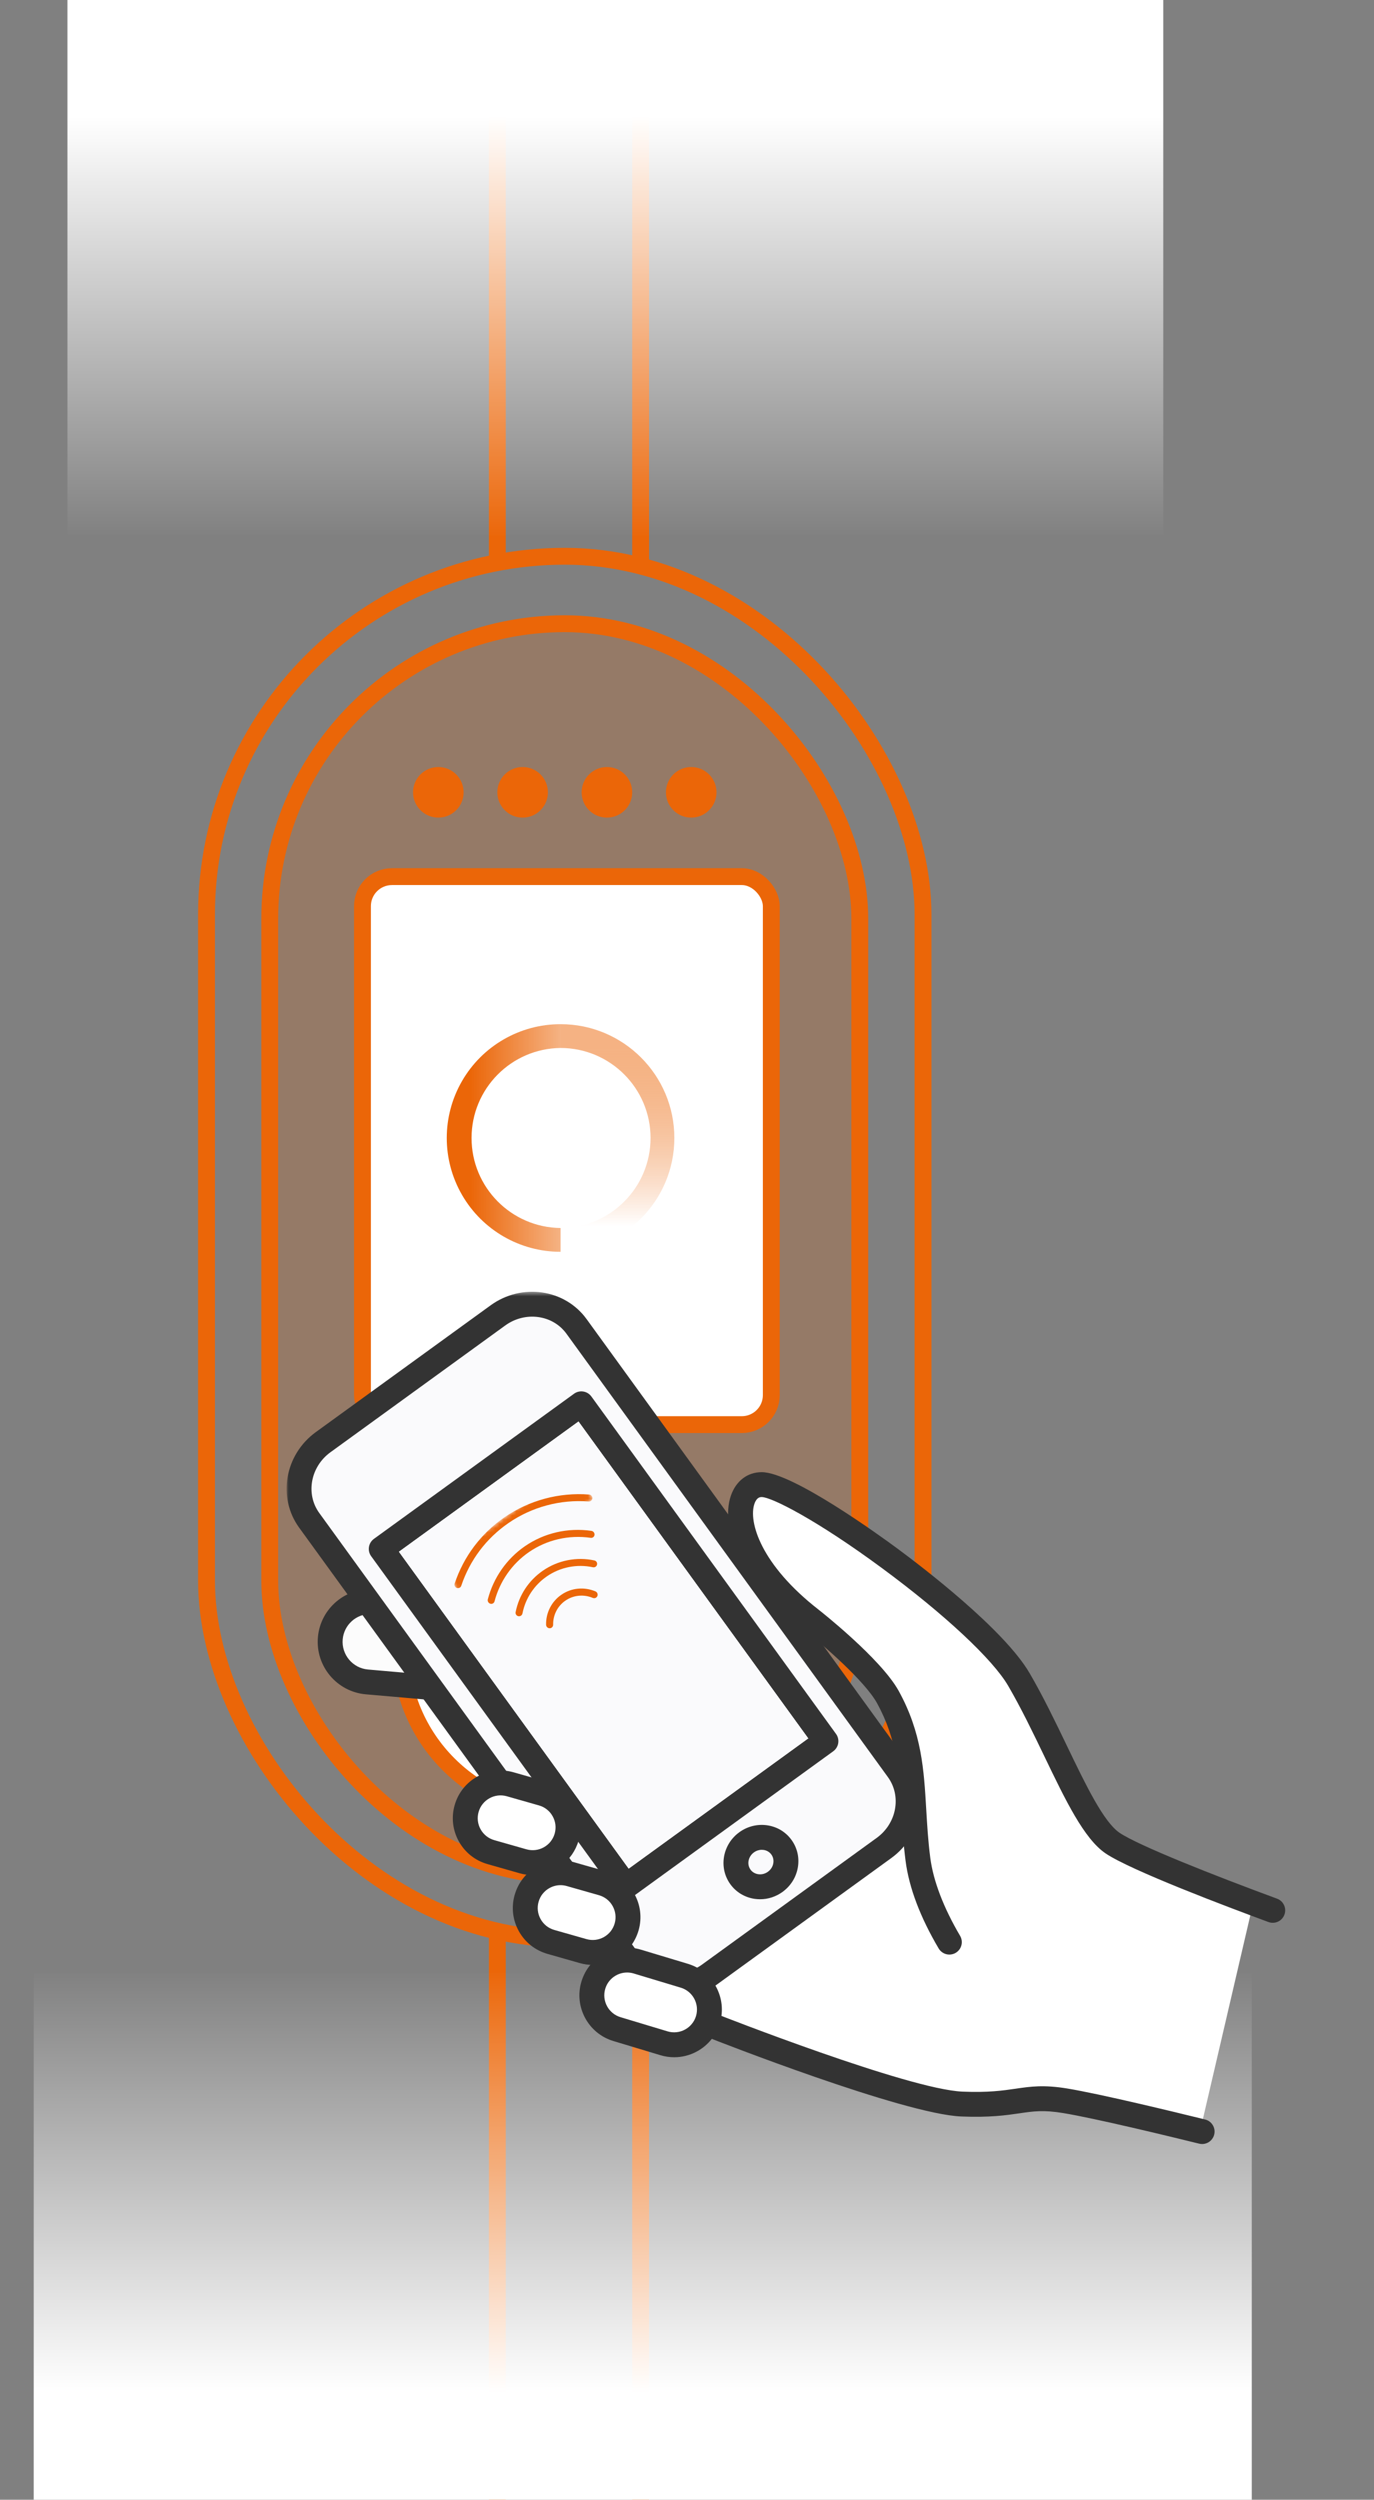
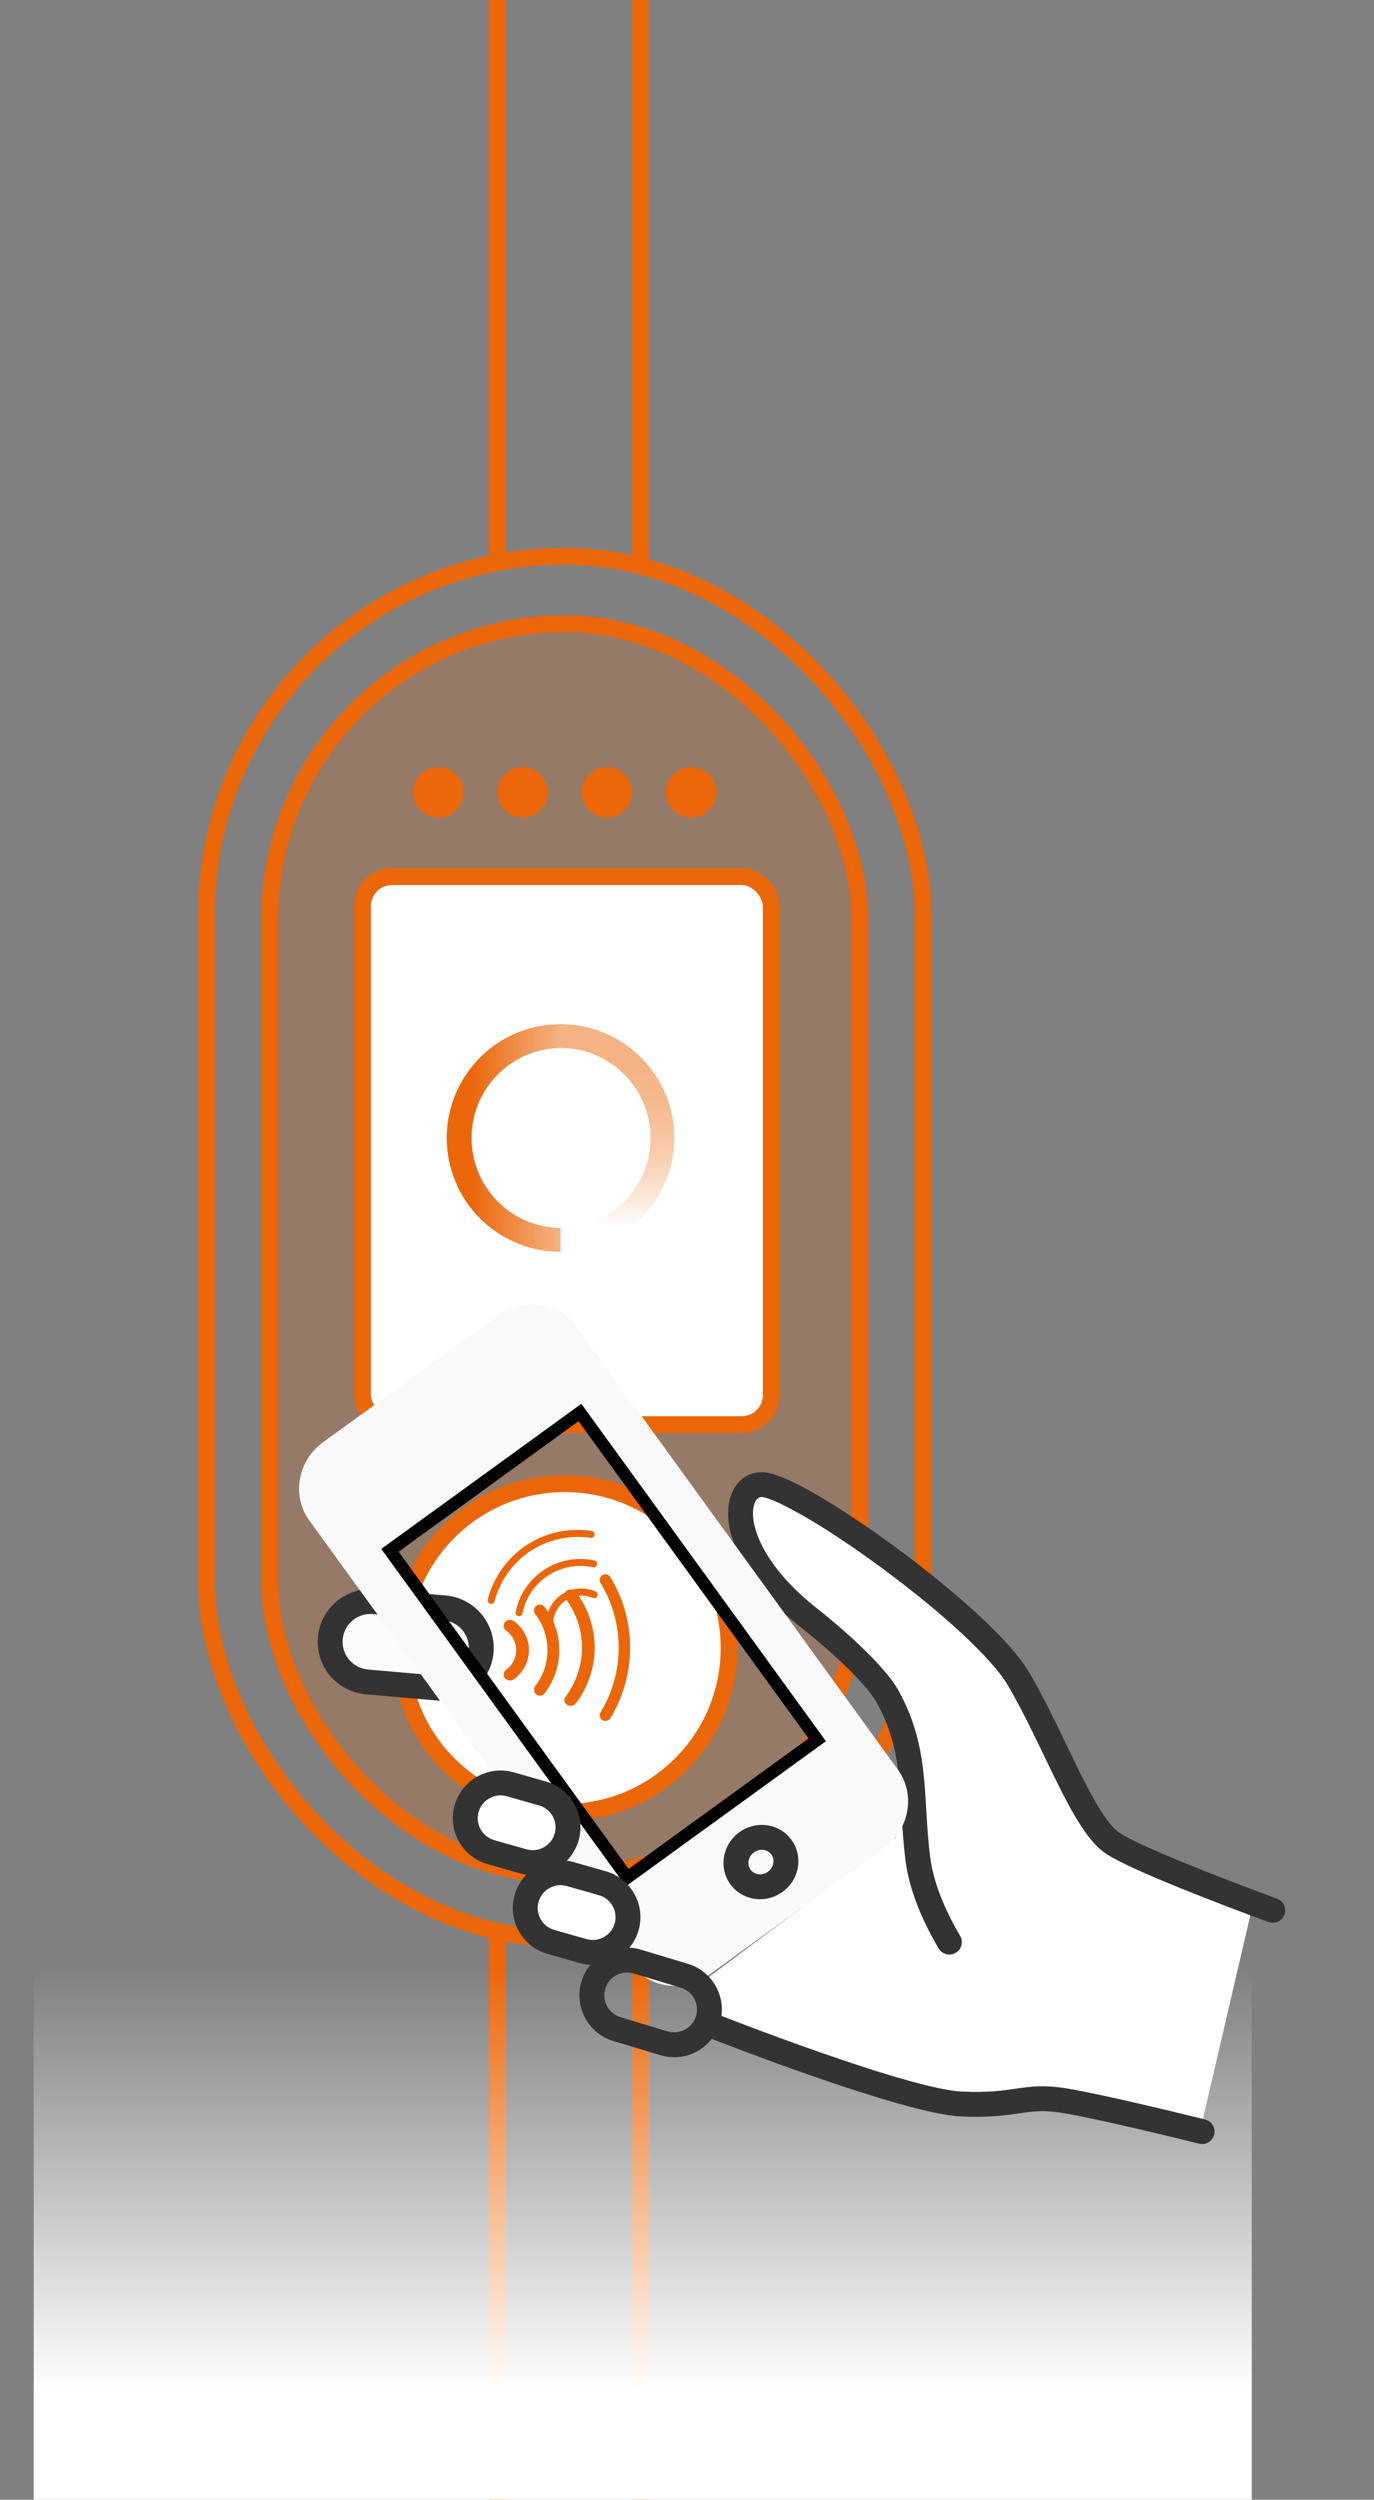
<svg xmlns="http://www.w3.org/2000/svg" width="326" height="593" viewBox="0 0 326 593" fill="none">
  <rect x="0" y="0" width="326" height="593" fill="#808080" stroke="none" />
  <g clip-path="url(#clip0)">
    <rect x="49" y="131.957" width="170" height="328" rx="85" stroke="#EB6608" stroke-width="4" />
    <rect x="64" y="147.957" width="140" height="297" rx="70" fill="#EB6608" fill-opacity="0.2" stroke="#EB6608" stroke-width="4" />
    <rect x="86" y="207.957" width="97" height="130" rx="7" fill="white" stroke="#EB6608" stroke-width="4" />
    <circle cx="104" cy="187.957" r="6" fill="#EB6608" />
    <circle cx="124" cy="187.957" r="6" fill="#EB6608" />
    <circle cx="144" cy="187.957" r="6" fill="#EB6608" />
    <circle cx="164" cy="187.957" r="6" fill="#EB6608" />
    <circle cx="134" cy="390.957" r="39" fill="white" stroke="#EB6608" stroke-width="4" />
    <path fill-rule="evenodd" clip-rule="evenodd" d="M142.3 374.828C142.3 374.369 142.528 373.921 142.943 373.662C143.579 373.264 144.413 373.464 144.807 374.107C147.877 379.136 149.5 384.928 149.5 390.857C149.5 396.786 147.877 402.578 144.807 407.607C144.414 408.251 143.579 408.45 142.943 408.052C142.307 407.654 142.11 406.81 142.503 406.167C145.309 401.571 146.792 396.277 146.792 390.857C146.792 385.437 145.308 380.143 142.502 375.547C142.365 375.323 142.3 375.074 142.3 374.828Z" fill="#EB6608" />
    <path fill-rule="evenodd" clip-rule="evenodd" d="M133.9 403.306C133.9 403.049 133.982 402.789 134.153 402.558C136.73 399.088 138.093 395.041 138.093 390.857C138.093 386.673 136.73 382.627 134.153 379.156C133.692 378.536 133.879 377.698 134.57 377.284C135.261 376.87 136.194 377.038 136.655 377.658C139.563 381.574 141.1 386.138 141.1 390.857C141.1 395.576 139.563 400.14 136.655 404.056C136.194 404.676 135.261 404.844 134.57 404.43C134.135 404.17 133.9 403.742 133.9 403.306Z" fill="#EB6608" />
    <path fill-rule="evenodd" clip-rule="evenodd" d="M126.7 400.842C126.7 400.538 126.797 400.231 126.997 399.973C128.895 397.517 129.899 394.572 129.899 391.457C129.899 388.342 128.895 385.397 126.997 382.941C126.521 382.326 126.629 381.437 127.239 380.956C127.849 380.476 128.729 380.585 129.205 381.201C131.491 384.159 132.7 387.705 132.7 391.457C132.7 395.209 131.491 398.755 129.205 401.713C128.729 402.329 127.849 402.438 127.239 401.958C126.885 401.679 126.7 401.262 126.7 400.842Z" fill="#EB6608" />
    <path fill-rule="evenodd" clip-rule="evenodd" d="M119.5 397.24C119.5 396.821 119.696 396.406 120.073 396.126C121.604 394.987 122.483 393.285 122.483 391.457C122.483 389.63 121.604 387.928 120.073 386.788C119.419 386.301 119.308 385.409 119.826 384.795C120.343 384.181 121.292 384.077 121.945 384.564C124.204 386.245 125.5 388.758 125.5 391.457C125.5 394.157 124.204 396.67 121.945 398.351C121.292 398.837 120.343 398.733 119.826 398.119C119.607 397.858 119.5 397.548 119.5 397.24Z" fill="#EB6608" />
    <path d="M118 0V133.896" stroke="#EB6608" stroke-width="4" />
    <path d="M152 0V133.896" stroke="#EB6608" stroke-width="4" />
    <path d="M118 458V593" stroke="#EB6608" stroke-width="4" />
    <path d="M152 458V593" stroke="#EB6608" stroke-width="4" />
    <rect x="8" y="468" width="289" height="127" fill="url(#paint0_linear)" />
    <path fill-rule="evenodd" clip-rule="evenodd" d="M183.52 353.457L215.46 373.391L238.841 391.997L253.145 420L261.764 435.864L288.173 448.922L297.246 451.818L284.684 505.765L249.335 497.234L228.826 500.136L168.322 482.118L165.367 471.098L212.517 435.864L215.46 428.008L212.517 403.444L186.472 379.921L177.562 364.257V353.457H183.52Z" fill="white" />
    <path fill-rule="evenodd" clip-rule="evenodd" d="M87.053 398.99C81.797 398.531 77.909 393.898 78.368 388.643C78.827 383.387 83.46 379.499 88.716 379.958L105.474 381.422C110.73 381.882 114.618 386.514 114.159 391.77C113.7 397.025 109.067 400.913 103.812 400.454L87.053 398.99Z" fill="#FCFCFC" />
    <path fill-rule="evenodd" clip-rule="evenodd" d="M87.879 382.874C84.497 382.874 81.609 385.469 81.309 388.9C80.993 392.524 83.684 395.731 87.309 396.048L104.069 397.512C105.826 397.662 107.535 397.126 108.885 395.993C110.235 394.86 111.064 393.268 111.217 391.512C111.37 389.757 110.831 388.046 109.698 386.696C108.565 385.345 106.974 384.517 105.217 384.364L88.459 382.899C88.264 382.883 88.07 382.874 87.879 382.874ZM104.665 403.444C104.296 403.444 103.926 403.428 103.554 403.395L86.795 401.931C79.927 401.331 74.826 395.255 75.427 388.385C76.026 381.516 82.112 376.417 88.972 377.016L105.731 378.481C112.601 379.081 117.701 385.157 117.101 392.027C116.809 395.354 115.241 398.37 112.682 400.517C110.409 402.424 107.597 403.444 104.665 403.444Z" fill="#333333" />
    <path fill-rule="evenodd" clip-rule="evenodd" d="M225.252 463.672C224.241 463.672 223.256 463.152 222.705 462.219C218.32 454.782 215.682 447.801 214.863 441.468C214.312 437.199 214.084 433.301 213.863 429.53C213.337 420.517 212.882 412.733 208.062 403.987C205.217 398.823 195.119 390.026 190.675 386.575C183.623 381.098 178.342 375.048 175.4 369.08C172.784 363.772 172.078 358.709 173.409 354.823C174.61 351.321 177.342 349.23 180.719 349.23C187.997 349.229 208.759 364.282 212.847 367.299C218.688 371.61 238.219 386.489 244.301 396.936C247.521 402.468 250.381 408.411 253.147 414.158C257.615 423.441 261.836 432.207 265.631 434.783C270.043 437.778 287.827 444.82 302.999 450.412C304.528 450.975 305.312 452.673 304.747 454.203C304.183 455.735 302.486 456.515 300.956 455.953C291.317 452.4 268.255 443.701 262.315 439.67C257.204 436.202 252.858 427.174 247.826 416.72C245.11 411.075 242.301 405.239 239.197 399.908C235.533 393.613 224.093 382.94 209.34 372.051C193.706 360.511 183.02 355.136 180.719 355.136C180.428 355.136 179.545 355.136 178.997 356.738C177.55 360.957 180.432 371.143 194.297 381.91C194.443 382.023 209 393.451 213.234 401.136C218.7 411.054 219.214 419.862 219.759 429.186C219.974 432.854 220.195 436.648 220.72 440.711C221.426 446.169 223.871 452.568 227.792 459.219C228.621 460.623 228.154 462.434 226.749 463.262C226.278 463.54 225.762 463.672 225.252 463.672Z" fill="#333333" />
    <path fill-rule="evenodd" clip-rule="evenodd" d="M285.222 508.613C284.989 508.613 284.751 508.585 284.513 508.527C277.356 506.763 259.883 502.525 252.235 501.266C247.562 500.495 245.161 500.847 241.838 501.333C238.712 501.789 234.822 502.355 228.108 502.083C214.264 501.513 169.782 484.028 167.895 483.283C166.378 482.685 165.633 480.97 166.232 479.453C166.83 477.936 168.544 477.191 170.062 477.79C170.514 477.968 215.495 495.653 228.351 496.181C234.515 496.436 237.951 495.932 240.985 495.489C244.542 494.968 247.615 494.52 253.194 495.439C261.049 496.731 278.701 501.012 285.926 502.793C287.51 503.183 288.477 504.783 288.087 506.366C287.755 507.712 286.549 508.613 285.222 508.613Z" fill="#333333" />
-     <path fill-rule="evenodd" clip-rule="evenodd" d="M195.962 413.054L148.493 447.475L90.458 367.442L137.927 333.02L195.962 413.054Z" fill="#FAFAFC" />
    <path fill-rule="evenodd" clip-rule="evenodd" d="M94.582 368.099L149.151 443.351L191.838 412.397L137.27 337.144L94.582 368.099ZM148.493 450.429C148.338 450.429 148.183 450.416 148.029 450.392C147.256 450.269 146.563 449.843 146.103 449.209L88.067 369.175C87.11 367.855 87.404 366.009 88.724 365.051L136.193 330.629C136.828 330.169 137.621 329.981 138.391 330.104C139.165 330.227 139.857 330.652 140.317 331.287L198.353 411.32C199.31 412.641 199.016 414.487 197.696 415.444L150.227 449.866C149.72 450.234 149.112 450.429 148.493 450.429Z" fill="#020202" />
    <path fill-rule="evenodd" clip-rule="evenodd" d="M118.142 312.044L76.669 342.117C70.631 346.495 69.142 354.837 73.361 360.655L149.631 465.835C153.849 471.652 162.24 472.83 168.278 468.451L209.751 438.378C215.789 433.999 217.278 425.657 213.059 419.84L136.79 314.66C132.571 308.843 124.18 307.666 118.142 312.044ZM195.962 413.054L148.493 447.475L90.458 367.442L137.927 333.02L195.962 413.054Z" fill="#FAFAFC" />
    <mask id="mask0" mask-type="alpha" maskUnits="userSpaceOnUse" x="68" y="306" width="151" height="169">
      <path fill-rule="evenodd" clip-rule="evenodd" d="M68 306.437H218.42V474.053H68V306.437Z" fill="white" />
    </mask>
    <g mask="url(#mask0)">
-       <path fill-rule="evenodd" clip-rule="evenodd" d="M94.582 368.099L149.151 443.351L191.838 412.397L137.27 337.144L94.582 368.099ZM148.029 450.391C147.256 450.269 146.563 449.843 146.103 449.209L88.067 369.175C87.11 367.855 87.404 366.008 88.724 365.051L136.193 330.629C136.828 330.169 137.621 329.981 138.391 330.104C139.165 330.227 139.857 330.652 140.317 331.287L198.353 411.32C199.31 412.64 199.016 414.487 197.696 415.444L150.227 449.866C149.72 450.234 149.112 450.428 148.493 450.428C148.338 450.428 148.183 450.416 148.029 450.391ZM118.142 312.044L119.875 314.434L78.403 344.508C73.668 347.942 72.478 354.408 75.752 358.921L152.021 464.101C153.586 466.259 155.952 467.659 158.682 468.041C161.454 468.43 164.247 467.727 166.544 466.06L208.016 435.987C212.752 432.554 213.942 426.087 210.669 421.572L134.399 316.393C131.126 311.879 124.61 311.001 119.875 314.434L118.142 312.044ZM157.861 473.89C153.528 473.282 149.755 471.037 147.24 467.568L70.971 362.388C65.786 355.238 67.564 345.072 74.935 339.727L116.408 309.653C123.779 304.309 133.995 305.777 139.181 312.927L215.45 418.106C220.635 425.257 218.856 435.423 211.483 440.768L170.012 470.841C167.109 472.946 163.688 474.053 160.185 474.053C159.413 474.053 158.637 473.999 157.861 473.89Z" fill="#333333" />
-     </g>
+       </g>
    <path fill-rule="evenodd" clip-rule="evenodd" d="M185.403 438.201C187.279 440.789 186.623 444.465 183.937 446.412C181.252 448.36 177.554 447.841 175.677 445.253C173.801 442.666 174.458 438.99 177.143 437.043C179.829 435.095 183.527 435.614 185.403 438.201Z" fill="#FAFAFC" />
    <path fill-rule="evenodd" clip-rule="evenodd" d="M180.742 438.816C180.084 438.816 179.434 439.029 178.877 439.433C177.513 440.422 177.151 442.255 178.068 443.52C178.5 444.116 179.156 444.503 179.914 444.609C180.714 444.725 181.526 444.513 182.203 444.022C182.881 443.531 183.332 442.823 183.474 442.028C183.608 441.274 183.445 440.531 183.012 439.935V439.934C182.58 439.339 181.924 438.952 181.167 438.846C181.026 438.826 180.883 438.816 180.742 438.816ZM180.347 450.546C179.93 450.546 179.512 450.516 179.094 450.458C176.732 450.126 174.67 448.894 173.287 446.987C170.458 443.085 171.411 437.552 175.41 434.652C177.33 433.259 179.666 432.672 181.987 432.997C184.349 433.329 186.411 434.561 187.793 436.467C189.176 438.374 189.707 440.718 189.288 443.066C188.876 445.372 187.591 447.41 185.67 448.803C184.096 449.945 182.242 450.545 180.347 450.546Z" fill="#333333" />
-     <path fill-rule="evenodd" clip-rule="evenodd" d="M157.54 484.714L146.376 481.352C141.952 480.019 139.446 475.352 140.779 470.928C142.111 466.503 146.778 463.997 151.203 465.329L162.367 468.692C166.79 470.025 169.297 474.692 167.964 479.116C166.631 483.541 161.964 486.047 157.54 484.714Z" fill="white" />
    <path fill-rule="evenodd" clip-rule="evenodd" d="M148.793 467.926C146.466 467.926 144.31 469.439 143.606 471.778C142.745 474.637 144.37 477.664 147.228 478.524L158.392 481.887H158.392C161.25 482.749 164.275 481.122 165.137 478.264C165.998 475.406 164.373 472.38 161.514 471.52L150.35 468.156C149.832 468 149.308 467.926 148.793 467.926ZM159.968 488.028C158.871 488.028 157.769 487.867 156.689 487.541L145.524 484.179C139.548 482.378 136.151 476.052 137.951 470.076C138.823 467.18 140.77 464.798 143.434 463.368C146.098 461.937 149.158 461.63 152.054 462.501L163.219 465.865C169.193 467.665 172.591 473.992 170.792 479.968C169.919 482.863 167.972 485.245 165.309 486.676C163.639 487.573 161.812 488.028 159.968 488.028Z" fill="#333333" />
    <path fill-rule="evenodd" clip-rule="evenodd" d="M138.342 462.844L130.705 460.669C126.261 459.404 123.685 454.774 124.95 450.331C126.216 445.887 130.844 443.31 135.288 444.575L142.925 446.751C147.369 448.016 149.945 452.645 148.68 457.088V457.089C147.414 461.533 142.786 464.109 138.342 462.844Z" fill="white" />
    <path fill-rule="evenodd" clip-rule="evenodd" d="M132.988 447.207C132.078 447.207 131.18 447.438 130.364 447.892C129.1 448.596 128.186 449.749 127.79 451.139C127.394 452.531 127.563 453.992 128.267 455.256C128.97 456.519 130.123 457.433 131.514 457.83L139.151 460.004C140.544 460.4 142.003 460.23 143.267 459.527C144.53 458.824 145.444 457.67 145.84 456.279C146.657 453.409 144.987 450.408 142.117 449.59L134.479 447.416C133.988 447.276 133.486 447.207 132.988 447.207ZM140.651 466.122C139.61 466.122 138.563 465.977 137.534 465.683L129.897 463.509C126.988 462.68 124.577 460.77 123.106 458.128C121.636 455.486 121.282 452.43 122.111 449.522C122.938 446.615 124.85 444.202 127.491 442.732C130.134 441.262 133.19 440.908 136.097 441.737L143.734 443.911C149.737 445.62 153.23 451.895 151.52 457.897C150.692 460.806 148.781 463.217 146.139 464.688C144.433 465.638 142.552 466.122 140.651 466.122Z" fill="#333333" />
    <path fill-rule="evenodd" clip-rule="evenodd" d="M124.106 441.542L116.469 439.367C112.025 438.102 109.448 433.473 110.714 429.03C111.979 424.585 116.608 422.009 121.052 423.274L128.689 425.449C133.133 426.714 135.709 431.343 134.444 435.787C133.178 440.231 128.55 442.808 124.106 441.542Z" fill="white" />
    <path fill-rule="evenodd" clip-rule="evenodd" d="M124.914 438.702C127.787 439.516 130.786 437.848 131.604 434.978C131.999 433.588 131.83 432.125 131.127 430.863C130.424 429.598 129.271 428.685 127.88 428.289L120.243 426.113C117.375 425.297 114.371 426.966 113.554 429.838C113.158 431.229 113.326 432.691 114.03 433.953C114.734 435.217 115.887 436.131 117.277 436.528L124.914 438.702ZM126.392 444.816C125.368 444.816 124.329 444.676 123.297 444.382H123.297L115.66 442.207C112.752 441.379 110.341 439.469 108.87 436.827C107.4 434.185 107.046 431.129 107.874 428.22C109.584 422.218 115.859 418.724 121.86 420.434L129.497 422.609C132.405 423.437 134.817 425.348 136.287 427.99C137.758 430.632 138.111 433.688 137.283 436.596C135.868 441.566 131.323 444.816 126.392 444.816Z" fill="#333333" />
    <mask id="mask1" mask-type="alpha" maskUnits="userSpaceOnUse" x="104" y="348" width="37" height="31">
      <path fill-rule="evenodd" clip-rule="evenodd" d="M135.638 348.348L140.873 355.552L109.436 378.392L104.201 371.188L135.638 348.348Z" fill="white" />
    </mask>
    <g mask="url(#mask1)">
-       <path fill-rule="evenodd" clip-rule="evenodd" d="M140.192 356.046C140.39 355.91 140.525 355.687 140.543 355.428C140.574 354.973 140.232 354.576 139.778 354.54C132.667 353.988 125.526 355.912 119.67 359.96C114.103 363.808 110.024 369.234 107.874 375.653C107.73 376.084 107.963 376.554 108.394 376.703C108.826 376.852 109.293 376.622 109.437 376.191C111.474 370.111 115.338 364.97 120.613 361.323C126.162 357.488 132.928 355.664 139.664 356.188C139.859 356.203 140.043 356.149 140.192 356.046Z" fill="#EB6608" />
-     </g>
+       </g>
    <path fill-rule="evenodd" clip-rule="evenodd" d="M140.721 364.679C140.905 364.552 141.033 364.347 141.058 364.101C141.103 363.646 140.774 363.224 140.322 363.159C134.712 362.357 129.103 363.654 124.528 366.811C120.216 369.786 117.095 374.255 115.74 379.395C115.624 379.835 115.886 380.301 116.325 380.437C116.764 380.572 117.215 380.325 117.331 379.885C118.589 375.113 121.487 370.964 125.491 368.201C129.74 365.269 134.948 364.065 140.157 364.809C140.365 364.839 140.563 364.788 140.721 364.679Z" fill="#EB6608" />
    <path fill-rule="evenodd" clip-rule="evenodd" d="M141.321 371.659C141.487 371.544 141.612 371.369 141.659 371.156C141.757 370.71 141.475 370.27 141.029 370.174C136.811 369.261 132.352 370.147 128.798 372.606C125.431 374.934 123.137 378.423 122.338 382.43C122.249 382.878 122.54 383.312 122.987 383.4C123.435 383.487 123.87 383.196 123.959 382.748C124.674 379.165 126.725 376.045 129.736 373.962C132.915 371.764 136.902 370.971 140.674 371.788C140.907 371.839 141.139 371.785 141.321 371.659Z" fill="#EB6608" />
    <path fill-rule="evenodd" clip-rule="evenodd" d="M141.445 378.986C141.572 378.898 141.676 378.773 141.739 378.618C141.913 378.19 141.707 377.695 141.278 377.514C138.584 376.376 135.557 376.676 133.182 378.318C130.865 379.919 129.514 382.574 129.566 385.422C129.574 385.887 129.957 386.263 130.419 386.261C130.883 386.26 131.251 385.881 131.242 385.416C131.2 383.129 132.286 380.996 134.145 379.711C136.053 378.393 138.484 378.152 140.647 379.066C140.921 379.182 141.22 379.141 141.445 378.986Z" fill="#EB6608" />
    <path d="M154.354 269.957C154.341 258.169 144.788 248.616 133 248.603V242.957C147.912 242.957 160 255.045 160 269.957C160 284.869 147.912 296.957 133 296.957V291.314C144.789 291.301 154.342 281.746 154.354 269.957Z" fill="url(#paint1_linear)" />
    <path d="M133 242.957V248.603C121.299 248.734 111.883 258.257 111.883 269.958C111.883 281.66 121.299 291.182 133 291.314V296.957C123.354 296.957 114.44 291.811 109.617 283.457C104.794 275.103 104.794 264.811 109.617 256.457C114.44 248.103 123.354 242.957 133 242.957V242.957Z" fill="url(#paint2_linear)" />
-     <rect x="276" y="127" width="260" height="127" transform="rotate(-180 276 127)" fill="url(#paint3_linear)" />
  </g>
  <defs>
    <linearGradient id="paint0_linear" x1="39.257" y1="468" x2="39.257" y2="567.519" gradientUnits="userSpaceOnUse">
      <stop stop-color="white" stop-opacity="0.01" />
      <stop offset="1" stop-color="white" />
    </linearGradient>
    <linearGradient id="paint1_linear" x1="157.011" y1="290.855" x2="157.011" y2="248.811" gradientUnits="userSpaceOnUse">
      <stop stop-color="white" />
      <stop offset="1" stop-color="#EB6608" stop-opacity="0.5" />
    </linearGradient>
    <linearGradient id="paint2_linear" x1="111.627" y1="277.768" x2="133" y2="277.768" gradientUnits="userSpaceOnUse">
      <stop stop-color="#EB6608" />
      <stop offset="1" stop-color="#EB6608" stop-opacity="0.5" />
    </linearGradient>
    <linearGradient id="paint3_linear" x1="304.12" y1="127" x2="304.12" y2="226.519" gradientUnits="userSpaceOnUse">
      <stop stop-color="white" stop-opacity="0.01" />
      <stop offset="1" stop-color="white" />
    </linearGradient>
    <clipPath id="clip0">
      <rect width="326" height="593" fill="white" />
    </clipPath>
  </defs>
</svg>